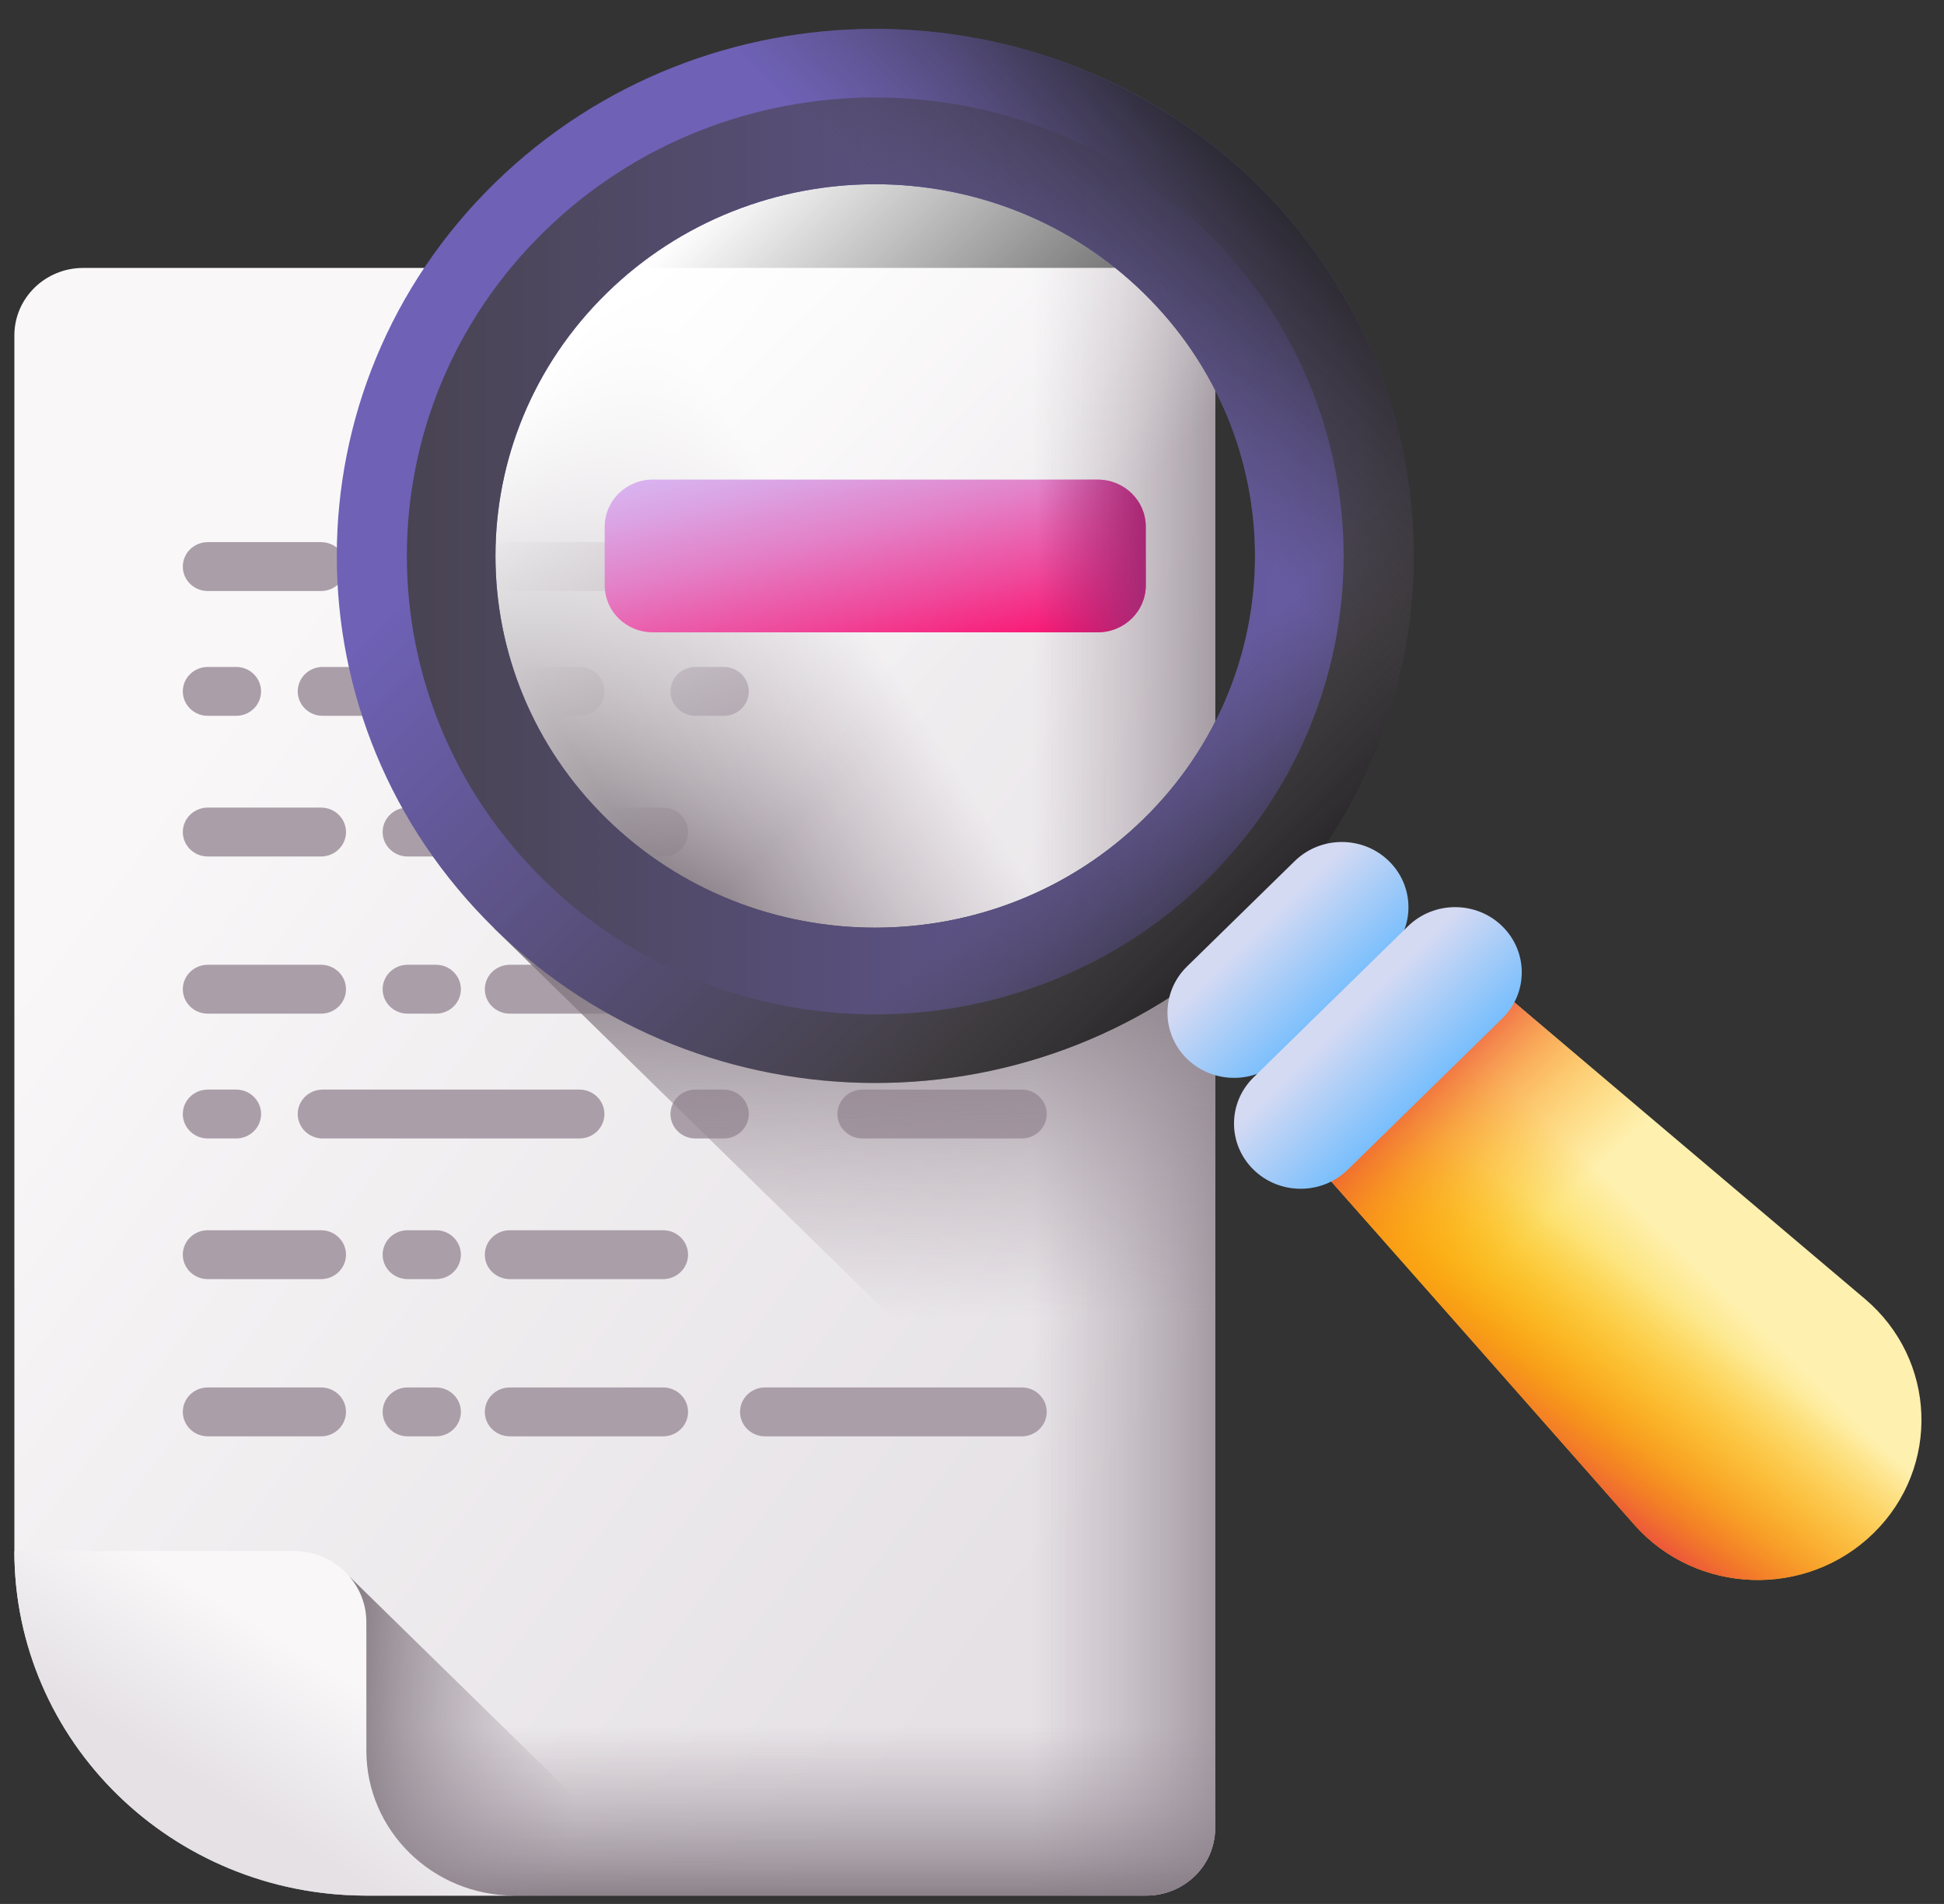
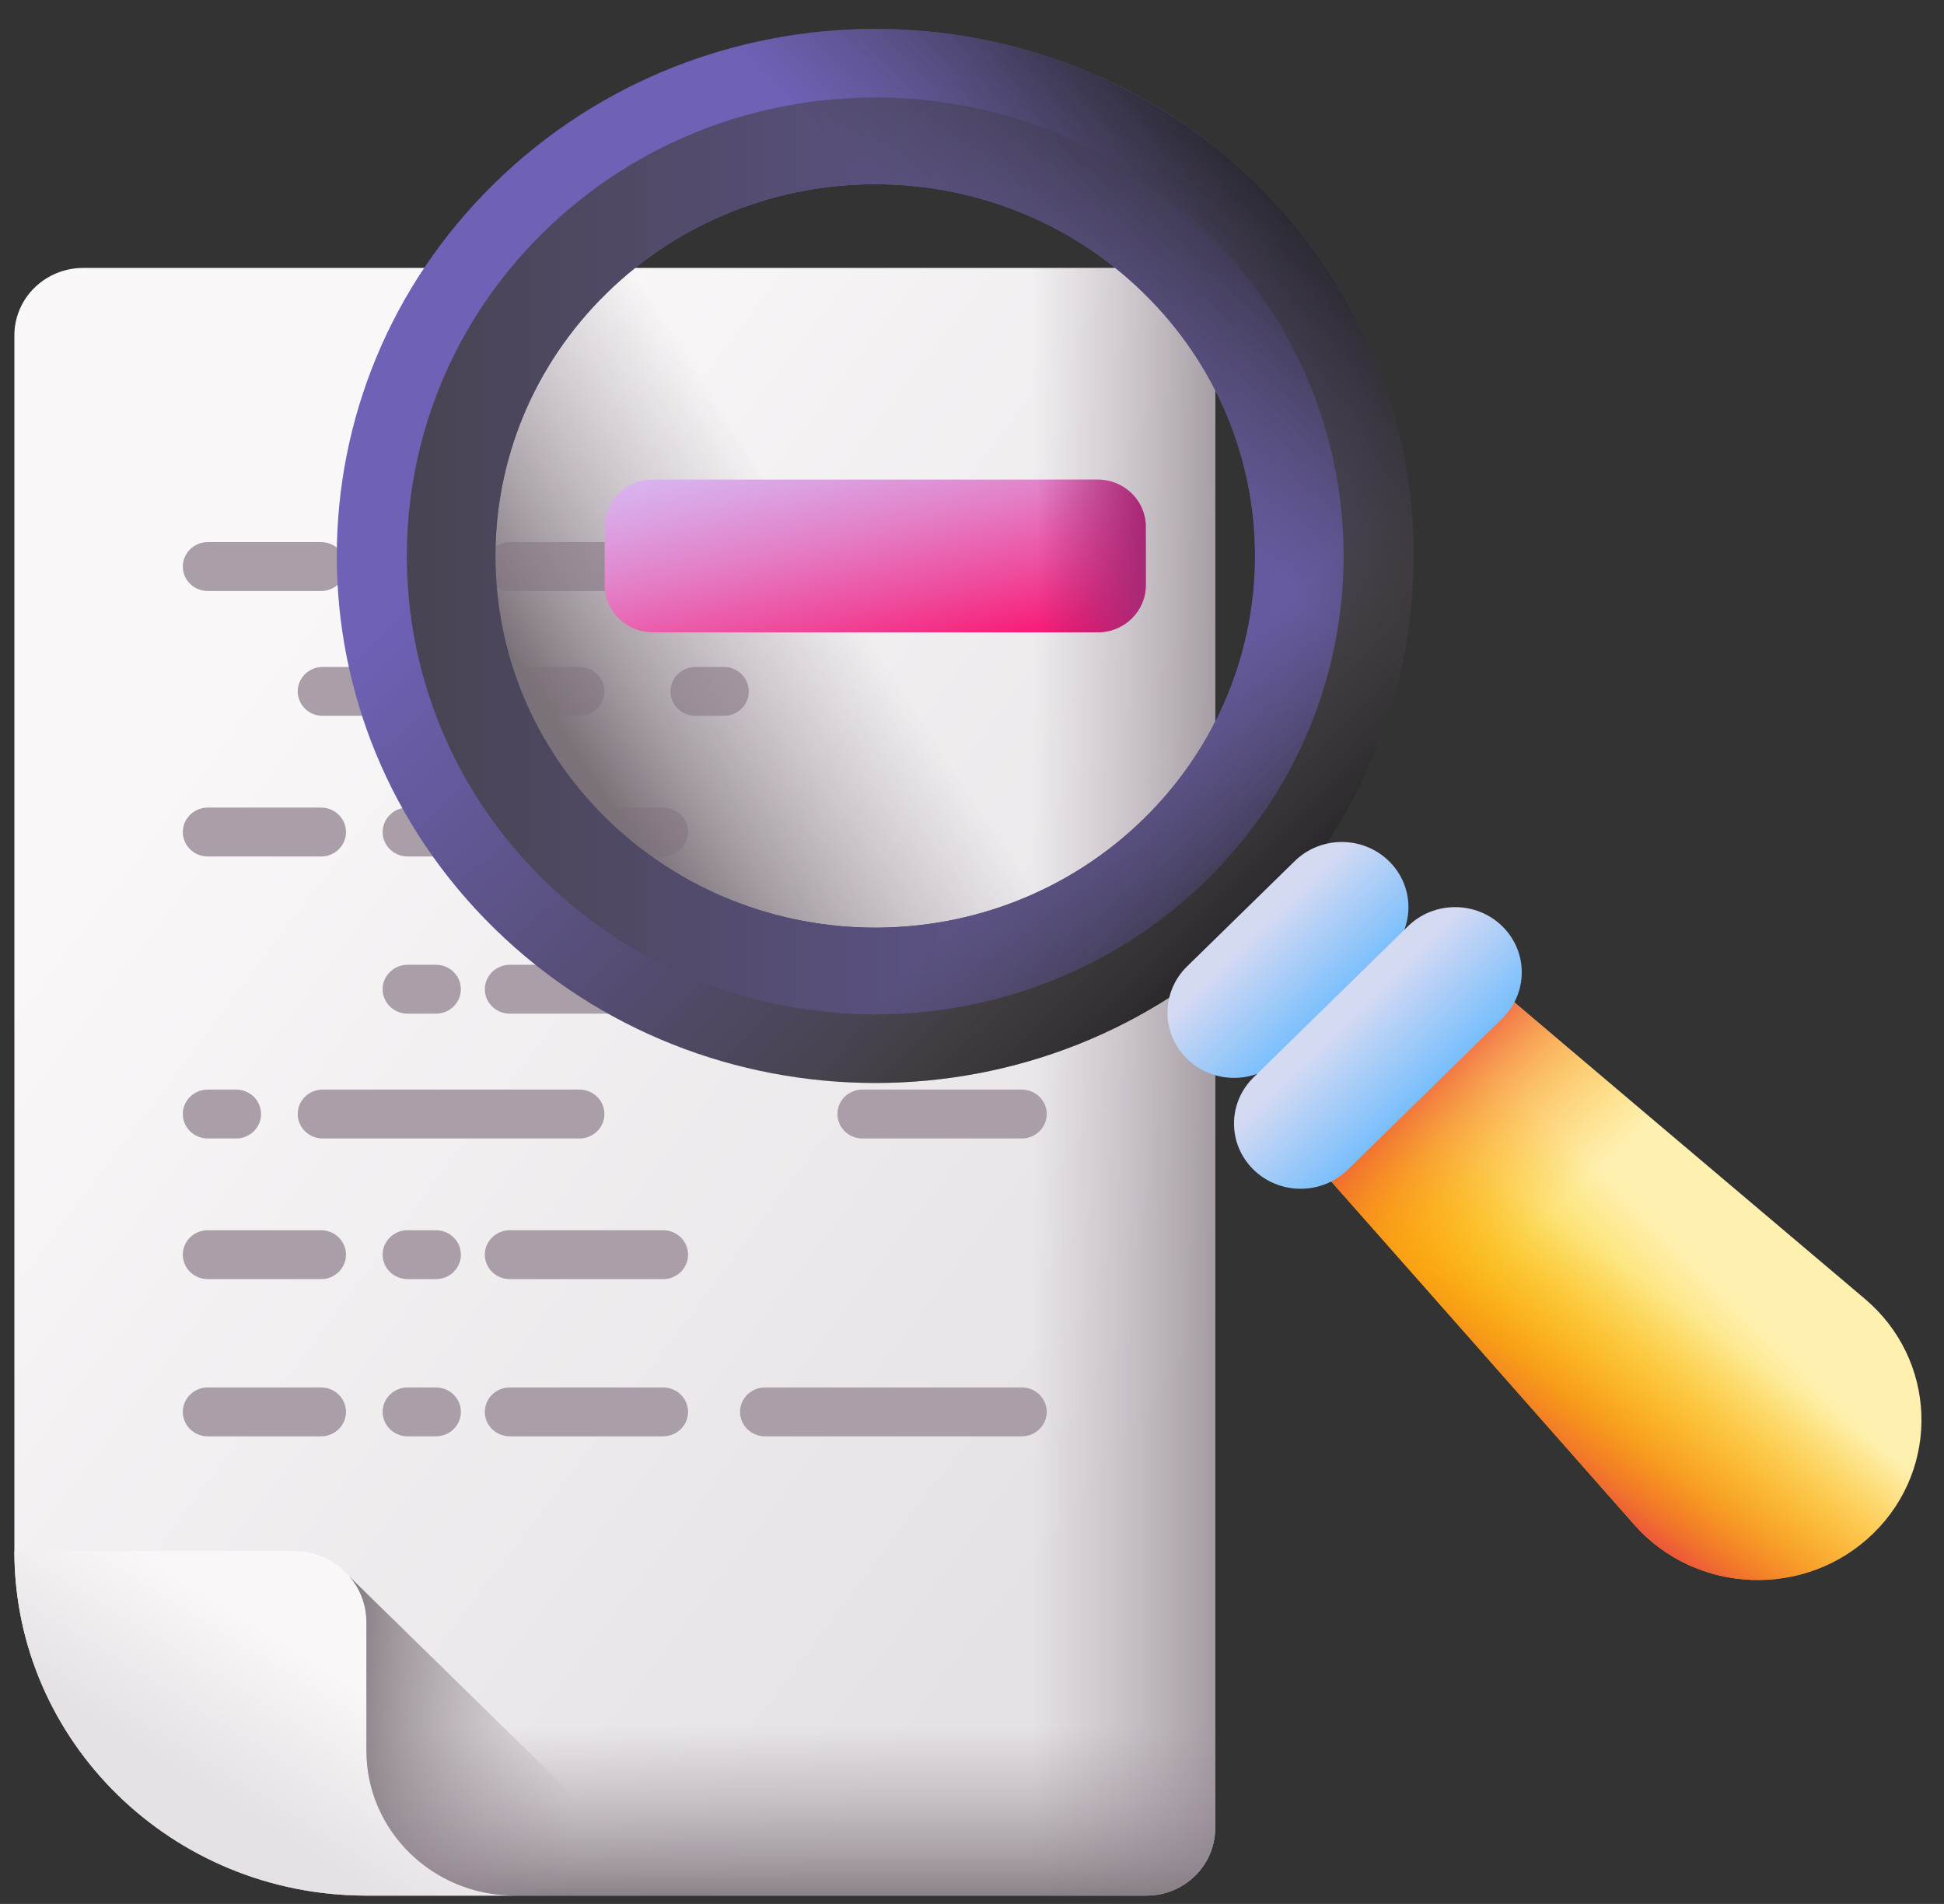
<svg xmlns="http://www.w3.org/2000/svg" width="48" height="47" viewBox="0 0 48 47" fill="none">
  <rect x="0" y="0" width="48" height="47" fill="#333333" stroke="none" />
  <g clip-path="url(#clip0_7_94)">
    <path d="M28.303 46.794H9.046C4.246 46.794 0.355 42.986 0.355 38.288V8.279C0.355 7.359 1.116 6.614 2.056 6.614H28.303C29.243 6.614 30.004 7.359 30.004 8.279V45.129C30.004 46.049 29.243 46.794 28.303 46.794Z" fill="url(#paint0_linear_7_94)" />
    <path d="M28.303 6.614H13.214V46.794H28.303C29.242 46.794 30.004 46.048 30.004 45.129V8.278C30.004 7.359 29.242 6.614 28.303 6.614Z" fill="url(#paint1_linear_7_94)" />
    <path d="M0.355 31.507V38.289C0.355 42.986 4.246 46.794 9.046 46.794H28.303C29.243 46.794 30.004 46.049 30.004 45.129V31.507H0.355Z" fill="url(#paint2_linear_7_94)" />
    <path d="M8.629 38.918V46.784C8.767 46.79 8.906 46.794 9.046 46.794H16.677L8.629 38.918Z" fill="url(#paint3_linear_7_94)" />
    <path d="M9.046 43.215C9.046 45.191 10.684 46.794 12.703 46.794H9.046C4.246 46.794 0.355 42.986 0.355 38.288H7.253C8.244 38.288 9.046 39.074 9.046 40.043V43.215Z" fill="url(#paint4_linear_7_94)" />
    <path d="M12.588 14.59H16.372C16.712 14.59 16.989 14.32 16.989 13.987C16.989 13.653 16.712 13.383 16.372 13.383H12.588C12.247 13.383 11.971 13.653 11.971 13.987C11.971 14.32 12.247 14.59 12.588 14.59Z" fill="#AA9EA9" />
    <path d="M5.131 14.59H7.927C8.267 14.59 8.543 14.32 8.543 13.987C8.543 13.653 8.267 13.383 7.927 13.383H5.131C4.79 13.383 4.514 13.653 4.514 13.987C4.514 14.32 4.79 14.59 5.131 14.59Z" fill="#AA9EA9" />
    <path d="M10.065 14.59H10.764C11.104 14.59 11.38 14.32 11.38 13.987C11.38 13.653 11.104 13.383 10.764 13.383H10.065C9.724 13.383 9.448 13.653 9.448 13.987C9.448 14.32 9.724 14.59 10.065 14.59Z" fill="#AA9EA9" />
    <path d="M14.307 16.464H7.968C7.627 16.464 7.351 16.734 7.351 17.067C7.351 17.401 7.627 17.671 7.968 17.671H14.307C14.648 17.671 14.924 17.401 14.924 17.067C14.924 16.734 14.648 16.464 14.307 16.464Z" fill="#AA9EA9" />
    <path d="M18.889 14.59H25.229C25.569 14.59 25.845 14.32 25.845 13.987C25.845 13.653 25.569 13.383 25.229 13.383H18.889C18.549 13.383 18.273 13.653 18.273 13.987C18.273 14.32 18.549 14.59 18.889 14.59Z" fill="#AA9EA9" />
-     <path d="M5.131 17.671H5.83C6.17 17.671 6.446 17.401 6.446 17.067C6.446 16.734 6.17 16.464 5.83 16.464H5.131C4.79 16.464 4.514 16.734 4.514 17.067C4.514 17.401 4.79 17.671 5.131 17.671Z" fill="#AA9EA9" />
-     <path d="M16.372 19.936H12.588C12.247 19.936 11.971 20.206 11.971 20.54C11.971 20.873 12.247 21.143 12.588 21.143H16.372C16.712 21.143 16.989 20.873 16.989 20.54C16.989 20.206 16.713 19.936 16.372 19.936Z" fill="#AA9EA9" />
+     <path d="M16.372 19.936H12.588C11.971 20.873 12.247 21.143 12.588 21.143H16.372C16.712 21.143 16.989 20.873 16.989 20.54C16.989 20.206 16.713 19.936 16.372 19.936Z" fill="#AA9EA9" />
    <path d="M5.131 21.143H7.927C8.267 21.143 8.543 20.873 8.543 20.54C8.543 20.206 8.267 19.936 7.927 19.936H5.131C4.79 19.936 4.514 20.206 4.514 20.54C4.514 20.873 4.79 21.143 5.131 21.143Z" fill="#AA9EA9" />
    <path d="M10.065 19.936C9.724 19.936 9.448 20.206 9.448 20.54C9.448 20.873 9.724 21.143 10.065 21.143H10.764C11.104 21.143 11.38 20.873 11.38 20.54C11.38 20.206 11.104 19.936 10.764 19.936H10.065Z" fill="#AA9EA9" />
    <path d="M16.555 17.067C16.555 17.401 16.831 17.671 17.172 17.671H17.871C18.212 17.671 18.488 17.401 18.488 17.067C18.488 16.734 18.212 16.464 17.871 16.464H17.172C16.831 16.464 16.555 16.734 16.555 17.067Z" fill="#AA9EA9" />
    <path d="M16.372 23.816H12.588C12.247 23.816 11.971 24.087 11.971 24.42C11.971 24.753 12.247 25.023 12.588 25.023H16.372C16.712 25.023 16.989 24.753 16.989 24.42C16.989 24.087 16.713 23.816 16.372 23.816Z" fill="#AA9EA9" />
-     <path d="M5.131 25.023H7.927C8.267 25.023 8.543 24.753 8.543 24.42C8.543 24.087 8.267 23.816 7.927 23.816H5.131C4.79 23.816 4.514 24.087 4.514 24.42C4.514 24.753 4.79 25.023 5.131 25.023Z" fill="#AA9EA9" />
    <path d="M10.065 25.023H10.764C11.104 25.023 11.38 24.753 11.38 24.42C11.38 24.087 11.104 23.816 10.764 23.816H10.065C9.724 23.816 9.448 24.087 9.448 24.42C9.448 24.753 9.724 25.023 10.065 25.023Z" fill="#AA9EA9" />
    <path d="M7.351 27.501C7.351 27.834 7.627 28.104 7.968 28.104H14.307C14.648 28.104 14.924 27.834 14.924 27.501C14.924 27.167 14.648 26.897 14.307 26.897H7.968C7.627 26.897 7.351 27.167 7.351 27.501Z" fill="#AA9EA9" />
    <path d="M25.229 23.816H18.889C18.549 23.816 18.273 24.087 18.273 24.42C18.273 24.753 18.549 25.023 18.889 25.023H25.229C25.569 25.023 25.845 24.753 25.845 24.42C25.845 24.087 25.569 23.816 25.229 23.816Z" fill="#AA9EA9" />
    <path d="M25.228 26.897H21.294C20.954 26.897 20.677 27.167 20.677 27.501C20.677 27.834 20.954 28.104 21.294 28.104H25.228C25.569 28.104 25.845 27.834 25.845 27.501C25.845 27.167 25.569 26.897 25.228 26.897Z" fill="#AA9EA9" />
    <path d="M5.131 28.104H5.83C6.17 28.104 6.446 27.834 6.446 27.501C6.446 27.167 6.17 26.897 5.83 26.897H5.131C4.79 26.897 4.514 27.167 4.514 27.501C4.514 27.834 4.79 28.104 5.131 28.104Z" fill="#AA9EA9" />
    <path d="M16.372 30.369H12.588C12.247 30.369 11.971 30.639 11.971 30.973C11.971 31.306 12.247 31.576 12.588 31.576H16.372C16.712 31.576 16.989 31.306 16.989 30.973C16.989 30.639 16.713 30.369 16.372 30.369Z" fill="#AA9EA9" />
    <path d="M5.131 31.576H7.927C8.267 31.576 8.543 31.306 8.543 30.973C8.543 30.639 8.267 30.369 7.927 30.369H5.131C4.79 30.369 4.514 30.639 4.514 30.973C4.514 31.306 4.79 31.576 5.131 31.576Z" fill="#AA9EA9" />
    <path d="M10.065 30.369C9.724 30.369 9.448 30.639 9.448 30.973C9.448 31.306 9.724 31.576 10.065 31.576H10.764C11.104 31.576 11.38 31.306 11.38 30.973C11.38 30.639 11.104 30.369 10.764 30.369H10.065Z" fill="#AA9EA9" />
-     <path d="M17.871 28.104C18.212 28.104 18.488 27.834 18.488 27.501C18.488 27.167 18.212 26.897 17.871 26.897H17.172C16.831 26.897 16.555 27.167 16.555 27.501C16.555 27.834 16.831 28.104 17.172 28.104H17.871Z" fill="#AA9EA9" />
    <path d="M16.989 34.853C16.989 34.52 16.712 34.25 16.372 34.25H12.588C12.247 34.25 11.971 34.52 11.971 34.853C11.971 35.187 12.247 35.457 12.588 35.457H16.372C16.713 35.457 16.989 35.187 16.989 34.853Z" fill="#AA9EA9" />
    <path d="M5.131 35.457H7.927C8.267 35.457 8.543 35.187 8.543 34.853C8.543 34.52 8.267 34.25 7.927 34.25H5.131C4.79 34.25 4.514 34.52 4.514 34.853C4.514 35.187 4.79 35.457 5.131 35.457Z" fill="#AA9EA9" />
    <path d="M10.065 35.457H10.764C11.104 35.457 11.38 35.187 11.38 34.853C11.38 34.52 11.104 34.25 10.764 34.25H10.065C9.724 34.25 9.448 34.52 9.448 34.853C9.448 35.187 9.724 35.457 10.065 35.457Z" fill="#AA9EA9" />
    <path d="M25.229 34.25H18.889C18.549 34.25 18.273 34.52 18.273 34.853C18.273 35.187 18.549 35.457 18.889 35.457H25.229C25.569 35.457 25.845 35.187 25.845 34.853C25.845 34.52 25.569 34.25 25.229 34.25Z" fill="#AA9EA9" />
    <path d="M30.004 21.511V8.279C30.004 7.359 29.243 6.614 28.303 6.614H12.612C8.936 11.059 9.209 17.594 13.433 21.727C17.949 26.146 25.272 26.146 29.789 21.727C29.862 21.656 29.934 21.583 30.004 21.511Z" fill="url(#paint5_linear_7_94)" />
-     <path d="M30.004 40.337V22.924H12.21L30.004 40.337Z" fill="url(#paint6_linear_7_94)" />
-     <path d="M29.789 5.721C25.272 1.301 17.949 1.301 13.432 5.721C8.917 10.141 8.917 17.307 13.432 21.727C17.949 26.146 25.272 26.146 29.789 21.727C34.305 17.307 34.305 10.141 29.789 5.721Z" fill="url(#paint7_linear_7_94)" />
    <path d="M46.261 37.846C44.602 39.469 41.884 39.373 40.351 37.636L32.406 28.64L36.853 24.288L46.046 32.063C47.821 33.564 47.919 36.223 46.261 37.846Z" fill="url(#paint8_linear_7_94)" />
    <path d="M46.261 37.846C44.602 39.469 41.884 39.373 40.351 37.636L32.406 28.64L36.853 24.288L46.046 32.063C47.821 33.564 47.919 36.223 46.261 37.846Z" fill="url(#paint9_linear_7_94)" />
    <path d="M37.248 34.123L42.456 29.026L36.853 24.288L32.406 28.64L37.248 34.123Z" fill="url(#paint10_linear_7_94)" />
    <path d="M31.011 4.524C25.82 -0.557 17.402 -0.557 12.21 4.524C7.018 9.605 7.018 17.843 12.21 22.923C17.402 28.005 25.82 28.005 31.011 22.923C36.204 17.843 36.204 9.605 31.011 4.524ZM28.241 20.213C24.58 23.796 18.642 23.796 14.98 20.213C11.318 16.63 11.318 10.819 14.98 7.236C18.642 3.652 24.58 3.652 28.241 7.236C31.903 10.819 31.903 16.63 28.241 20.213Z" fill="url(#paint11_linear_7_94)" />
    <path d="M29.789 5.721C25.272 1.301 17.949 1.301 13.432 5.721C8.917 10.141 8.917 17.307 13.432 21.727C17.949 26.146 25.272 26.146 29.789 21.727C34.305 17.307 34.305 10.141 29.789 5.721ZM28.241 20.213C24.579 23.796 18.642 23.796 14.98 20.213C11.318 16.63 11.318 10.819 14.98 7.236C18.642 3.652 24.579 3.652 28.241 7.236C31.903 10.819 31.903 16.629 28.241 20.213Z" fill="url(#paint12_linear_7_94)" />
    <path d="M31.011 22.924C25.82 28.005 17.402 28.005 12.21 22.924C11.085 21.823 10.206 20.574 9.568 19.242L12.602 16.273C13.026 17.716 13.819 19.076 14.98 20.213C18.642 23.796 24.579 23.796 28.241 20.213C31.903 16.63 31.903 10.819 28.241 7.236C27.08 6.099 25.69 5.324 24.216 4.908L27.25 1.939C28.611 2.563 29.888 3.424 31.011 4.524C36.204 9.605 36.204 17.843 31.011 22.924Z" fill="url(#paint13_linear_7_94)" />
    <path d="M34.906 13.724C34.906 20.91 28.953 26.735 21.611 26.735C20.02 26.735 18.496 26.46 17.082 25.959V21.762C20.646 23.687 25.22 23.17 28.241 20.213C31.903 16.63 31.903 10.819 28.241 7.236C25.22 4.278 20.646 3.762 17.082 5.687V1.489C18.496 0.988 20.02 0.714 21.611 0.714C28.953 0.714 34.906 6.539 34.906 13.724Z" fill="url(#paint14_linear_7_94)" />
    <path d="M27.104 11.839H16.118C15.462 11.839 14.931 12.359 14.931 13.001V14.448C14.931 15.089 15.462 15.609 16.118 15.609H27.104C27.759 15.609 28.291 15.089 28.291 14.448V13.001C28.291 12.359 27.759 11.839 27.104 11.839Z" fill="url(#paint15_linear_7_94)" />
    <path d="M27.104 11.839H21.36V15.609H27.104C27.759 15.609 28.291 15.089 28.291 14.448V13.001C28.291 12.359 27.759 11.839 27.104 11.839Z" fill="url(#paint16_linear_7_94)" />
    <path d="M34.295 23.534L31.635 26.137C30.993 26.765 29.951 26.765 29.308 26.137C28.666 25.508 28.666 24.488 29.308 23.859L31.968 21.257C32.61 20.628 33.652 20.628 34.295 21.257C34.937 21.886 34.937 22.905 34.295 23.534Z" fill="url(#paint17_linear_7_94)" />
    <path d="M37.093 25.142L33.279 28.874C32.636 29.503 31.594 29.503 30.951 28.874C30.309 28.245 30.309 27.226 30.951 26.597L34.765 22.865C35.408 22.236 36.45 22.236 37.093 22.865C37.735 23.494 37.735 24.513 37.093 25.142Z" fill="url(#paint18_linear_7_94)" />
  </g>
  <defs>
    <linearGradient id="paint0_linear_7_94" x1="5.162" y1="17.744" x2="28.603" y2="35.491" gradientUnits="userSpaceOnUse">
      <stop stop-color="#F9F7F8" />
      <stop offset="1" stop-color="#E5E1E5" />
    </linearGradient>
    <linearGradient id="paint1_linear_7_94" x1="25.478" y1="26.704" x2="31.805" y2="26.704" gradientUnits="userSpaceOnUse">
      <stop stop-color="#9B8E99" stop-opacity="0" />
      <stop offset="0.346" stop-color="#978A95" stop-opacity="0.347" />
      <stop offset="0.714" stop-color="#8A7F88" stop-opacity="0.714" />
      <stop offset="1" stop-color="#7B7179" />
    </linearGradient>
    <linearGradient id="paint2_linear_7_94" x1="15.18" y1="42.624" x2="15.18" y2="47.295" gradientUnits="userSpaceOnUse">
      <stop stop-color="#9B8E99" stop-opacity="0" />
      <stop offset="0.346" stop-color="#978A95" stop-opacity="0.347" />
      <stop offset="0.714" stop-color="#8A7F88" stop-opacity="0.714" />
      <stop offset="1" stop-color="#7B7179" />
    </linearGradient>
    <linearGradient id="paint3_linear_7_94" x1="14.294" y1="43.207" x2="8.103" y2="42.801" gradientUnits="userSpaceOnUse">
      <stop stop-color="#9B8E99" stop-opacity="0" />
      <stop offset="0.346" stop-color="#978A95" stop-opacity="0.347" />
      <stop offset="0.714" stop-color="#8A7F88" stop-opacity="0.714" />
      <stop offset="1" stop-color="#7B7179" />
    </linearGradient>
    <linearGradient id="paint4_linear_7_94" x1="7.606" y1="40.865" x2="5.459" y2="44.354" gradientUnits="userSpaceOnUse">
      <stop stop-color="#F9F7F8" />
      <stop offset="1" stop-color="#E5E1E5" />
    </linearGradient>
    <linearGradient id="paint5_linear_7_94" x1="20.767" y1="14.604" x2="14.324" y2="18.765" gradientUnits="userSpaceOnUse">
      <stop stop-color="#9B8E99" stop-opacity="0" />
      <stop offset="0.346" stop-color="#978A95" stop-opacity="0.347" />
      <stop offset="0.714" stop-color="#8A7F88" stop-opacity="0.714" />
      <stop offset="1" stop-color="#7B7179" />
    </linearGradient>
    <linearGradient id="paint6_linear_7_94" x1="21.342" y1="32.598" x2="21.107" y2="22.479" gradientUnits="userSpaceOnUse">
      <stop stop-color="#9B8E99" stop-opacity="0" />
      <stop offset="0.346" stop-color="#978A95" stop-opacity="0.347" />
      <stop offset="0.714" stop-color="#8A7F88" stop-opacity="0.714" />
      <stop offset="1" stop-color="#7B7179" />
    </linearGradient>
    <linearGradient id="paint7_linear_7_94" x1="15.107" y1="7.36" x2="23.796" y2="16.239" gradientUnits="userSpaceOnUse">
      <stop stop-color="white" />
      <stop offset="1" stop-color="white" stop-opacity="0" />
    </linearGradient>
    <linearGradient id="paint8_linear_7_94" x1="41.638" y1="30.988" x2="38.286" y2="34.413" gradientUnits="userSpaceOnUse">
      <stop stop-color="#FEF0AE" />
      <stop offset="1" stop-color="#FAC600" />
    </linearGradient>
    <linearGradient id="paint9_linear_7_94" x1="40.571" y1="31.617" x2="37.4" y2="36.08" gradientUnits="userSpaceOnUse">
      <stop stop-color="#FEA613" stop-opacity="0" />
      <stop offset="0.203" stop-color="#FDA215" stop-opacity="0.203" />
      <stop offset="0.405" stop-color="#FB961B" stop-opacity="0.405" />
      <stop offset="0.607" stop-color="#F68225" stop-opacity="0.607" />
      <stop offset="0.807" stop-color="#F06633" stop-opacity="0.807" />
      <stop offset="1" stop-color="#E94444" />
    </linearGradient>
    <linearGradient id="paint10_linear_7_94" x1="38.251" y1="30.008" x2="34.638" y2="26.316" gradientUnits="userSpaceOnUse">
      <stop stop-color="#FEA613" stop-opacity="0" />
      <stop offset="0.203" stop-color="#FDA215" stop-opacity="0.203" />
      <stop offset="0.405" stop-color="#FB961B" stop-opacity="0.405" />
      <stop offset="0.607" stop-color="#F68225" stop-opacity="0.607" />
      <stop offset="0.807" stop-color="#F06633" stop-opacity="0.807" />
      <stop offset="1" stop-color="#E94444" />
    </linearGradient>
    <linearGradient id="paint11_linear_7_94" x1="16.37" y1="8.595" x2="28.576" y2="21.069" gradientUnits="userSpaceOnUse">
      <stop stop-color="#6E61B6" />
      <stop offset="1" stop-color="#433F43" />
    </linearGradient>
    <linearGradient id="paint12_linear_7_94" x1="37.471" y1="13.724" x2="5.976" y2="13.724" gradientUnits="userSpaceOnUse">
      <stop stop-color="#6E61B6" />
      <stop offset="1" stop-color="#433F43" />
    </linearGradient>
    <linearGradient id="paint13_linear_7_94" x1="27.233" y1="19.226" x2="31.75" y2="23.841" gradientUnits="userSpaceOnUse">
      <stop stop-color="#433F43" stop-opacity="0" />
      <stop offset="1" stop-color="#1A1A1A" />
    </linearGradient>
    <linearGradient id="paint14_linear_7_94" x1="26.706" y1="9.605" x2="32.382" y2="3.804" gradientUnits="userSpaceOnUse">
      <stop stop-color="#433F43" stop-opacity="0" />
      <stop offset="1" stop-color="#1A1A1A" />
    </linearGradient>
    <linearGradient id="paint15_linear_7_94" x1="20.907" y1="10.803" x2="22.369" y2="17.142" gradientUnits="userSpaceOnUse">
      <stop stop-color="#D9B1EE" />
      <stop offset="0.123" stop-color="#DBA3E3" />
      <stop offset="0.351" stop-color="#E381C8" />
      <stop offset="0.659" stop-color="#EF499B" />
      <stop offset="1" stop-color="#FE0364" />
    </linearGradient>
    <linearGradient id="paint16_linear_7_94" x1="25.607" y1="13.724" x2="28.203" y2="13.724" gradientUnits="userSpaceOnUse">
      <stop stop-color="#A82975" stop-opacity="0" />
      <stop offset="1" stop-color="#A82975" />
    </linearGradient>
    <linearGradient id="paint17_linear_7_94" x1="31.054" y1="22.918" x2="33.438" y2="25.355" gradientUnits="userSpaceOnUse">
      <stop stop-color="#D5DAF3" />
      <stop offset="1" stop-color="#60B7FF" />
    </linearGradient>
    <linearGradient id="paint18_linear_7_94" x1="33.274" y1="25.09" x2="35.659" y2="27.527" gradientUnits="userSpaceOnUse">
      <stop stop-color="#D5DAF3" />
      <stop offset="1" stop-color="#60B7FF" />
    </linearGradient>
    <clipPath id="clip0_7_94">
      <rect width="48" height="47" fill="white" />
    </clipPath>
  </defs>
</svg>